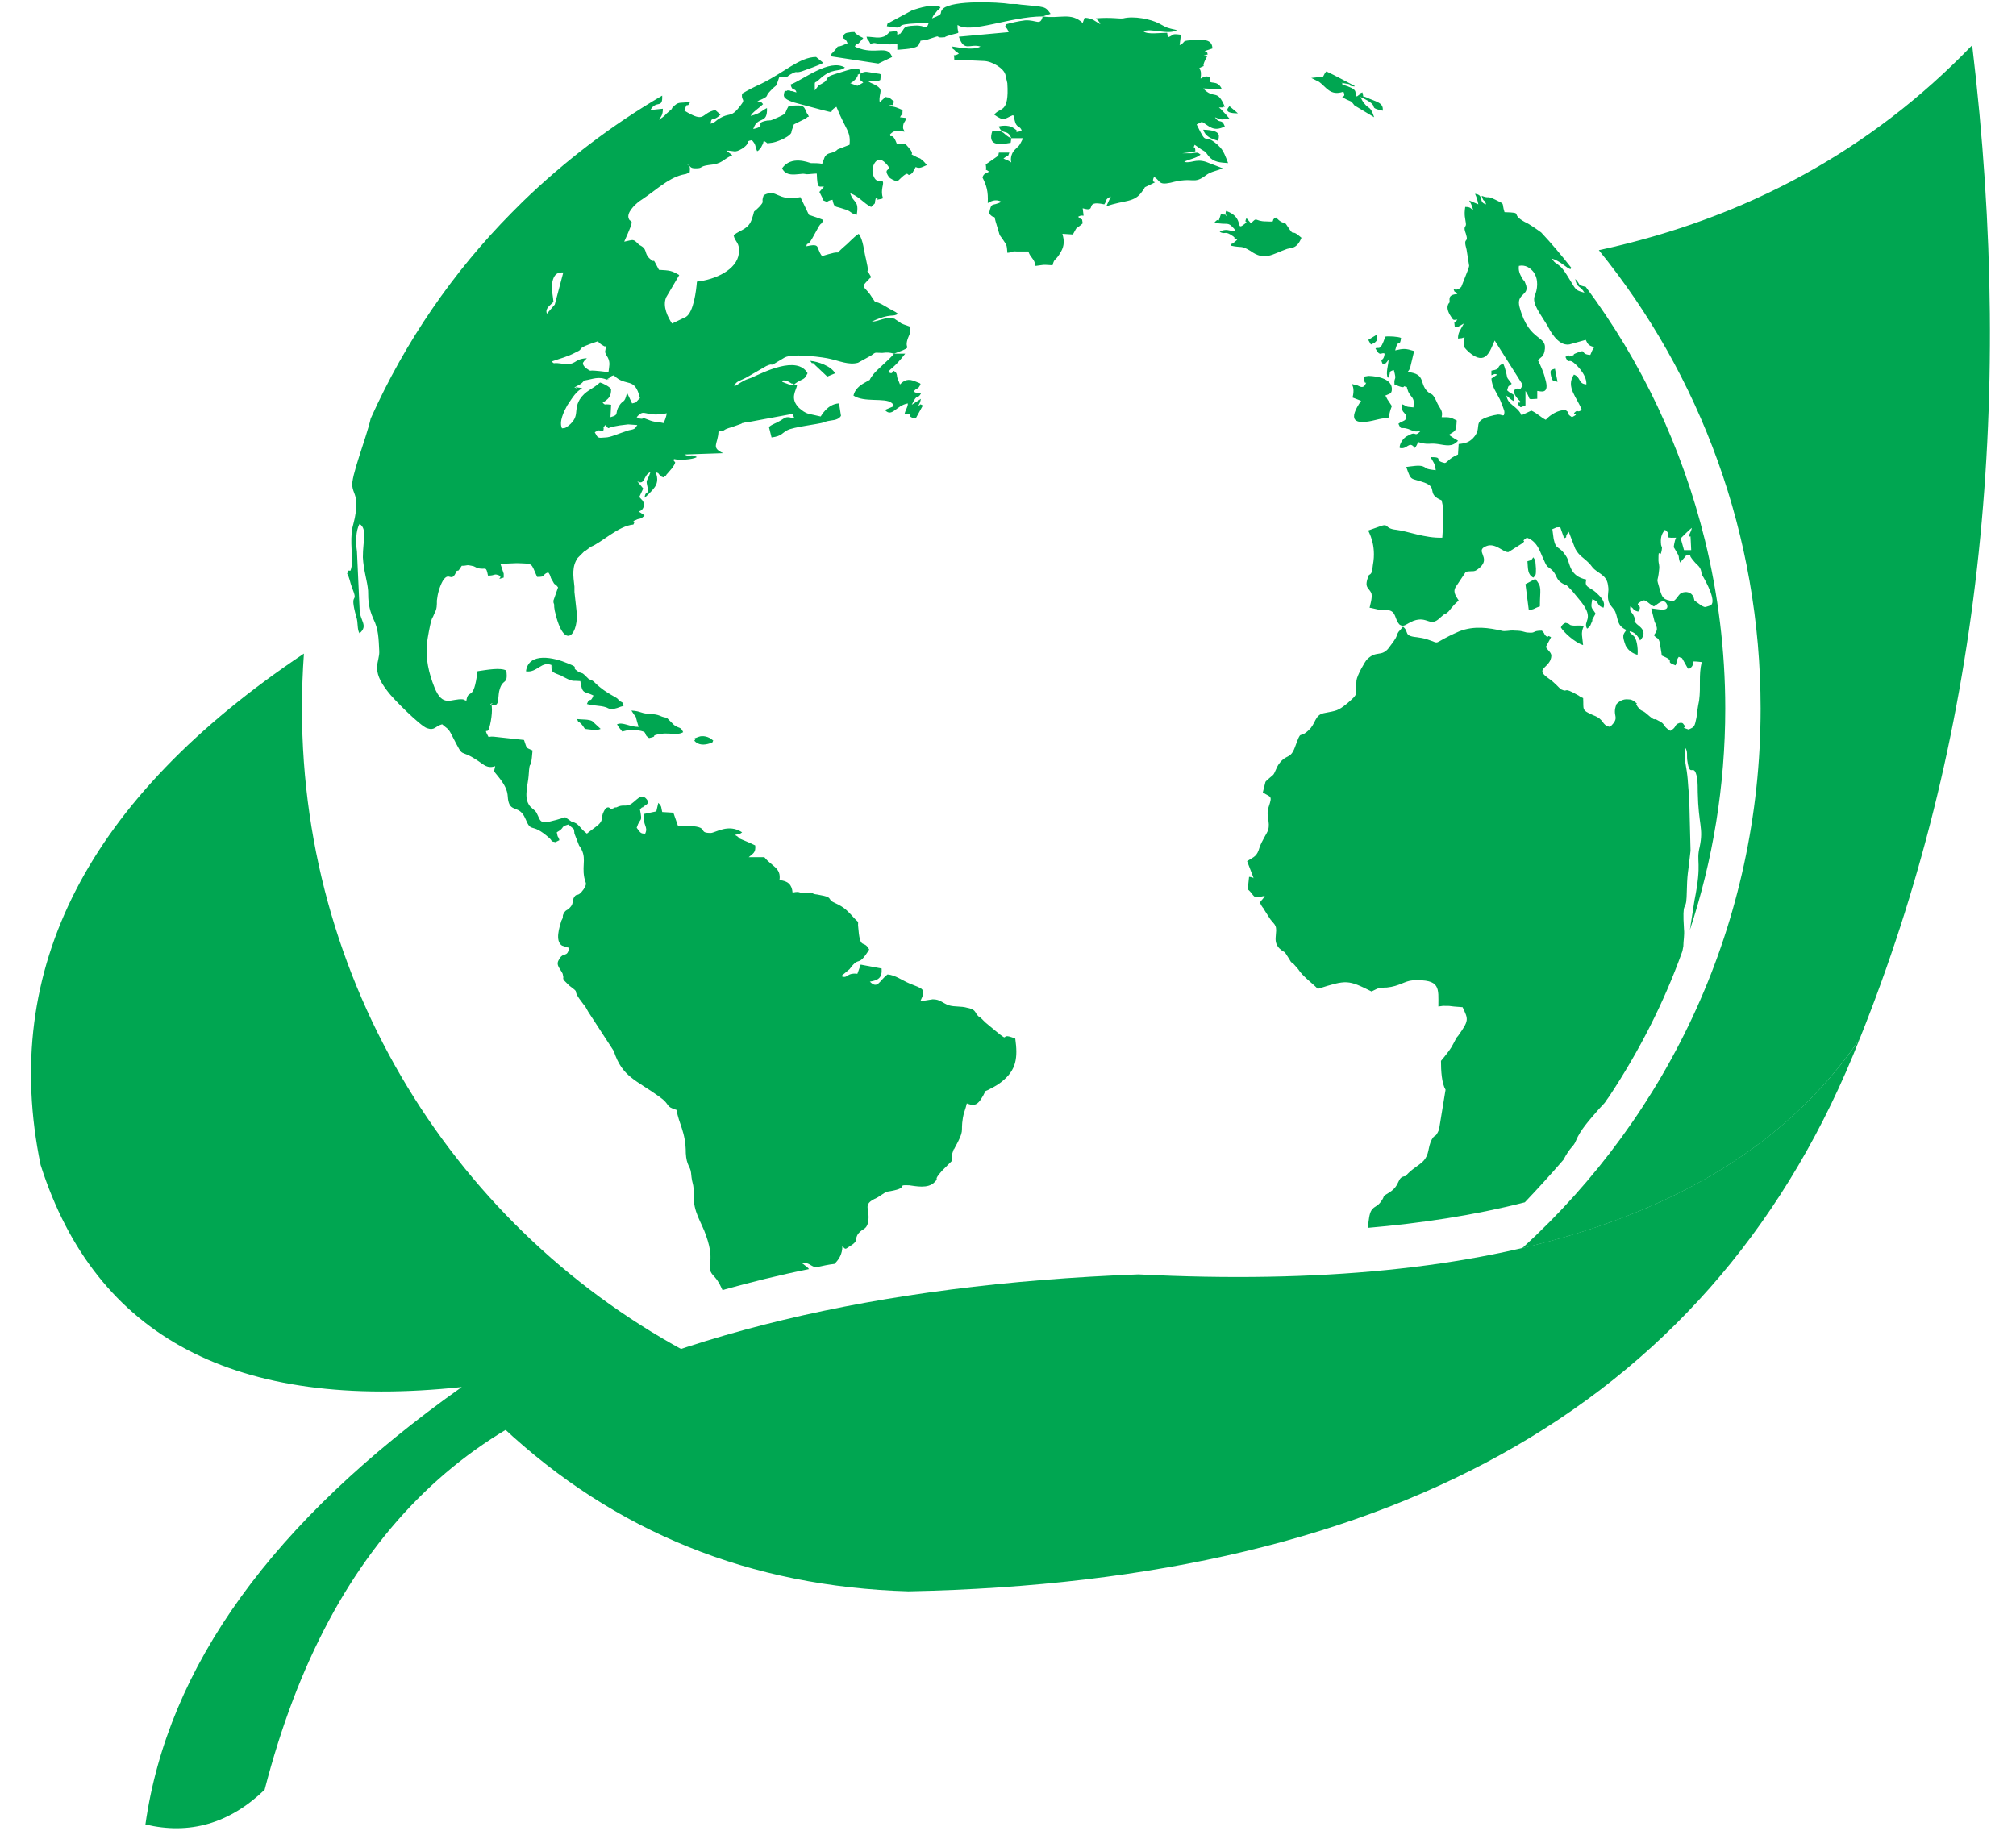
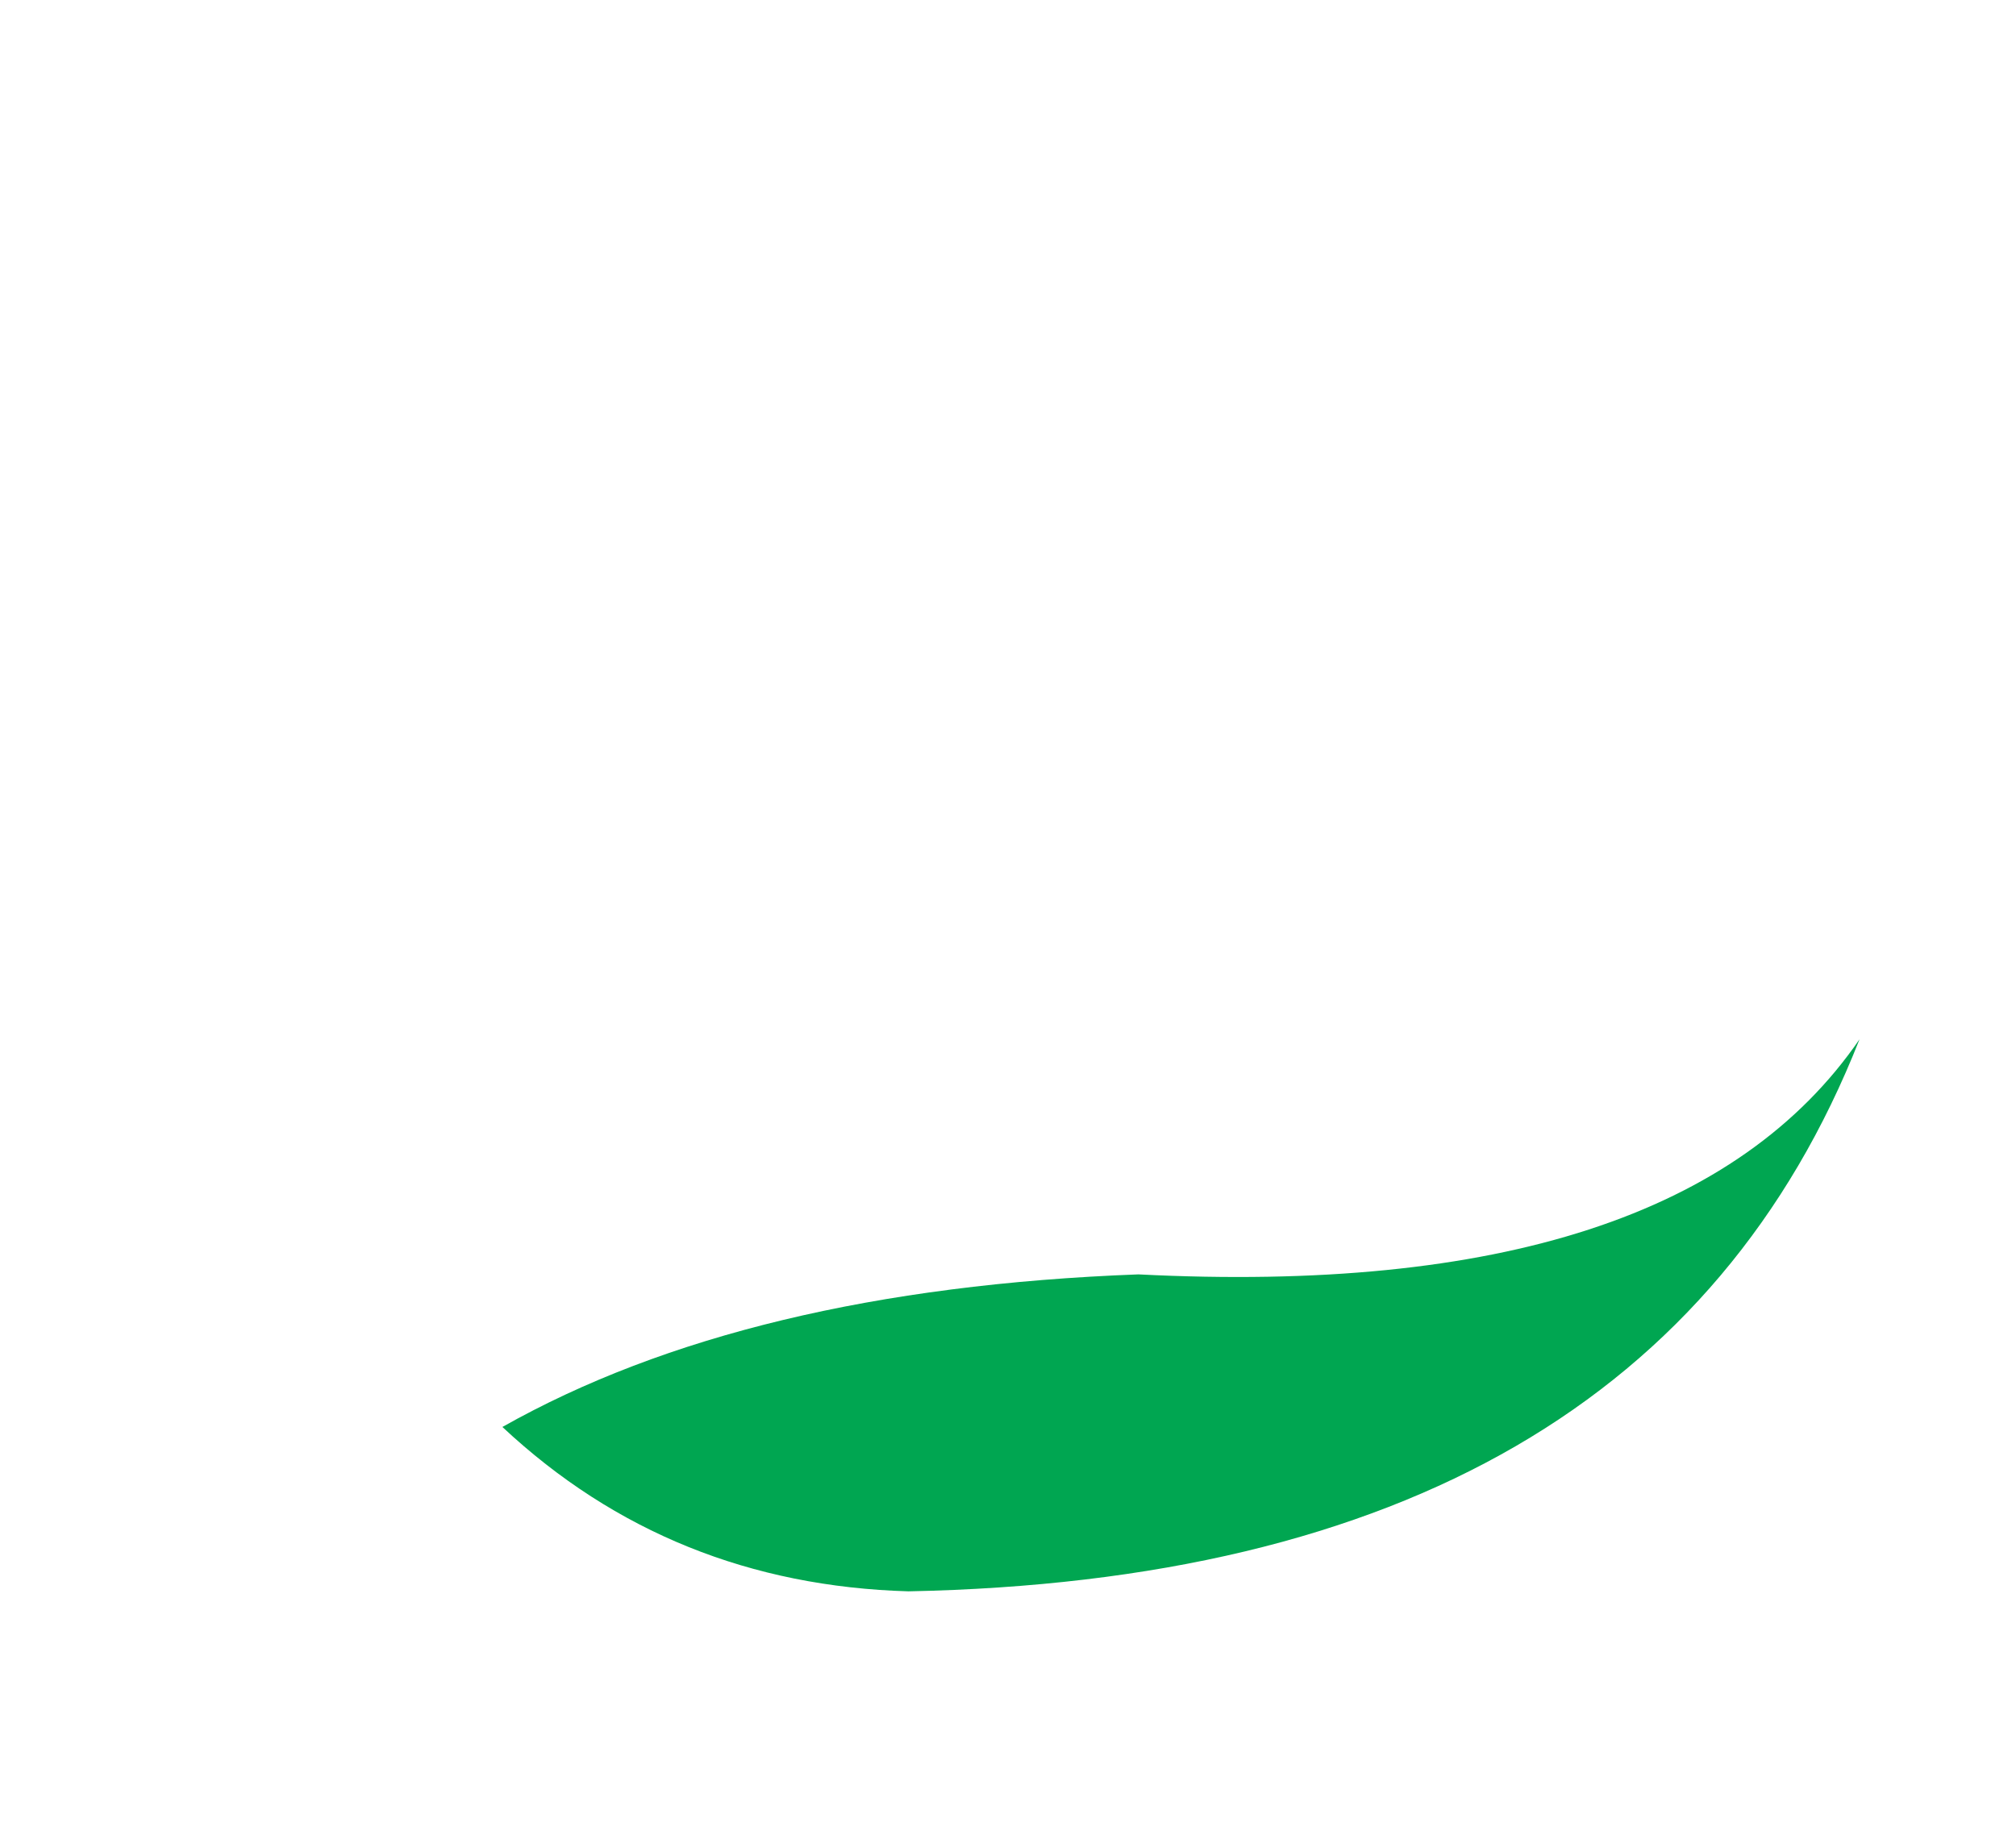
<svg xmlns="http://www.w3.org/2000/svg" preserveAspectRatio="xMidYMid meet" version="1.0" viewBox="799.6 1017.0 2207.9 2010.0" zoomAndPan="magnify" style="fill: rgb(0, 0, 0);" original_string_length="32759">
  <g id="__id472_sspd8z1sxi">
-     <path clip-rule="evenodd" d="M2550.62,1291.06c162.12-35.15,298.41-109.75,408.88-224.52 c48.06,400.99,7.17,763.96-123.38,1088.91c-77.47,113.34-200.85,189.38-369.42,228.83c160.68-146.34,261.11-356.51,261.11-591.08 C2727.8,1603.1,2661.81,1428.07,2550.62,1291.06L2550.62,1291.06z" fill-rule="evenodd" style="fill: rgb(0, 166, 81);" />
-   </g>
+     </g>
  <g id="__id473_sspd8z1sxi">
-     <path clip-rule="evenodd" d="M1089.42,2977.51c71.73-278.32,233.13-433.98,483.48-468.42 c-262.54-131.27-442.59-402.42-442.59-715.9c0-20.09,0.72-40.17,2.15-60.26c-236.72,158.53-332.84,345.04-288.37,560.24 c60.26,188.66,213.76,269.72,461.24,243.18c-207.31,147.05-322.08,306.3-346.47,479.18 C1006.93,3027,1050.69,3014.81,1089.42,2977.51L1089.42,2977.51z" fill-rule="evenodd" style="fill: rgb(0, 166, 81);" />
-   </g>
+     </g>
  <g id="__id474_sspd8z1sxi">
-     <path clip-rule="evenodd" d="M2319.64,1727.92c-7.89,8.61-12.91,1.43-22.95,11.48 c-2.15,2.15-10.76,17.22-11.48,22.95c-1.43,17.93,2.87,13.63-10.04,25.11c-10.76,8.61-11.48,7.89-25.82,10.76 c-10.04,2.15-8.61,11.48-16.5,18.65c-11.48,10.76-7.17-2.87-15.06,18.65c-5.02,13.63-9.33,7.17-17.22,17.93 c-2.87,3.59-4.3,9.33-6.46,12.19c-1.43,1.43-7.89,6.46-8.61,7.89l-2.87,11.48c8.61,5.74,10.76,2.87,6.46,15.78 c-3.59,10.76,2.15,15.78-0.72,25.82c-1.43,3.59-6.46,10.76-9.33,18.65c-2.87,10.04-5.74,10.04-13.63,15.06l7.17,18.65 c-2.15,0.72,2.15,0-1.43-0.72c-4.3-0.72,3.59,0-3.59-0.72l-1.43,13.63c8.61,7.17,3.59,10.76,18.65,7.17 c-3.59,7.17-7.89,5.02-2.15,12.91l0.72,0.72c0,0.72,0.72,0.72,0.72,1.43l5.02,7.89c5.02,8.61,9.33,7.17,7.89,18.65 c-0.72,7.17-0.72,10.76,3.59,15.78c7.89,7.17,3.59,0,10.76,11.48c3.59,5.74,0.72,2.15,5.02,5.74l5.02,5.74 c5.02,7.89,14.35,14.35,21.52,21.52c31.56-10.04,33-10.04,58.82,2.87c6.46-2.87,5.02-3.59,14.35-4.3c0.72,0,1.43,0,2.15,0 c14.35-1.43,19.37-7.17,28.69-7.89c30.85-1.43,27.98,8.61,27.98,28.69l5.02-0.72c7.89,0,6.46,0,12.19,0.72l9.33,0.72 c6.46,13.63,7.17,14.35-5.02,31.56c-0.72,0.72-1.43,1.43-2.15,2.87c-5.02,9.33-4.3,9.33-12.91,20.09l-3.59,4.3 c0,10.76,0.72,24.39,5.02,31.56l-7.17,43.76c-4.3,10.04-4.3,4.3-7.89,10.76c-5.02,10.04-2.15,15.78-9.33,23.67 c-5.74,5.74-12.91,8.61-19.37,16.5c-10.04,0.72-5.02,10.04-17.93,17.93c-9.33,5.74-3.59,2.15-8.61,9.33 c-4.3,6.46-7.17,5.02-10.76,10.04c-2.87,4.3-2.87,11.48-4.3,19.37c58.1-5.02,116.21-13.63,172.16-27.98 c14.35-15.06,28.69-30.84,42.32-46.63c7.89-15.06,10.76-13.63,13.63-20.8c5.02-12.19,15.06-22.95,23.67-33 c3.59-4.3,7.89-7.89,9.33-10.76l3.59-5.02c32.28-48.78,59.54-101.86,79.62-157.81c0.72-1.43,0.72-3.59,1.43-6.46 c0-5.74,1.43-12.19,0.72-18.65c-2.15-33.71,2.15-18.65,2.87-35.15c0.72-30.13,1.43-22.95,4.3-50.93l-1.43-57.39 c-2.15-22.24-0.72-19.37-5.02-43.76v-8.61c0-2.87,0.72-2.87,0.72-2.87c2.87,4.3,1.43,7.89,2.15,13.63 c2.87,21.52,7.17,0.72,10.76,19.37c0.72,5.02,0.72,11.48,0.72,15.78c0.72,35.87,6.46,38.74,2.15,59.54 c-4.3,17.22,2.87,15.78-5.74,58.82c-0.72,4.3-2.87,18.65-5.02,32.28c25.11-76.04,38.74-157.81,38.74-242.46 c0-63.84-7.89-125.53-22.24-184.35c-25.11-101.86-69.58-195.83-130.55-277.61c-10.04-2.15-5.02-2.15-11.48-8.61 c1.43,10.04,5.74,7.17,10.04,15.06c-7.17-2.15-8.61-2.15-12.19-7.89s-10.76-18.65-15.06-21.52c-5.74-5.02-3.59-1.43-8.61-7.89 c9.33,2.15,16.5,10.76,20.8,11.48c0-0.72,0-1.43,0.72-1.43c-10.76-13.63-21.52-26.54-33-38.74c-5.02-3.59-12.91-9.33-17.93-11.48 c-17.22-9.33,0-10.04-22.24-10.76c-3.59-11.48,1.43-7.89-10.04-13.63c-10.04-5.02-5.74-0.72-15.06-4.3 c2.87,8.61,2.15,2.15,5.02,9.33c-9.33-2.15-1.43-10.04-12.19-11.48c2.15,5.02,2.15,5.02,3.59,11.48c-16.5-6.46-7.89-5.74-5.74,6.46 c-2.87-2.15-2.87-3.59-8.61-3.59c-1.43,9.33,0,12.19,0.72,17.93c0.72,5.02-3.59,2.15,0,11.48c3.59,11.48-3.59,2.15,0.72,17.22 l2.87,17.93c0,0.72-0.72,2.15-0.72,2.87l-7.89,20.09c0,0-2.15,2.15-2.87,2.15c-3.59,2.15-5.02,0-5.74,0c2.15,5.74,0,0.72,4.3,5.74 c-11.48,0.72-7.89,6.46-8.61,9.33c0,0-5.74,4.3,1.43,15.06c2.87,4.3,2.15,4.3,7.17,3.59c-4.3,6.46-3.59-2.87-2.87,7.89 c3.59,0,2.15,0.72,5.02-0.72l5.02-2.87c-4.3,7.89-6.46,10.04-6.46,16.5c7.17-0.72,2.15,0,7.17-1.43c-0.72,9.33-3.59,8.61,5.02,16.5 c18.65,15.78,22.95-2.15,27.98-12.91l30.85,48.78c-5.02,7.89-1.43,3.59-5.02,4.3c-2.15,0,2.15-2.15-5.02,1.43 c0.72,5.74,3.59,8.61,7.89,12.91c-3.59,2.15-2.15-2.15-3.59,2.15c4.3,4.3,1.43,4.3,8.61,1.43v-15.78c7.17,10.04,0,9.33,12.91,8.61 v-8.61c2.87,0,14.35,5.02,8.61-13.63c-1.43-6.46-5.02-14.35-7.89-20.09c3.59-3.59,5.74-3.59,7.17-9.33 c4.3-19.37-16.5-8.61-27.26-48.78c-4.3-15.78,12.19-12.19,6.46-25.82c-2.87-7.17,0,0-3.59-5.74c-2.87-5.02-4.3-8.61-3.59-13.63 c7.17-1.43,12.19,2.15,15.78,6.46c6.46,8.61,4.3,20.09,1.43,26.54c-2.87,8.61,5.74,18.65,14.35,33 c1.43,2.87,10.76,22.24,23.67,20.09l17.93-5.02c2.15,4.3,2.87,6.46,9.33,7.89l-2.15,3.59l-2.15,5.02 c-12.19-0.72-2.87-7.17-15.06-2.15c-7.17,2.87,1.43,0.72-6.46,3.59c-5.02,1.43,1.43-3.59-5.74,0.72c3.59,7.89,2.87,2.87,7.17,5.02 c2.87,1.43,16.5,13.63,15.78,25.11c-9.33-0.72-5.74-7.89-13.63-10.76c-9.33,13.63,3.59,25.11,8.61,38.74 c-5.74,3.59-3.59-0.72-7.17,2.15c-5.02,4.3,6.46,0.72-3.59,5.74c-7.89-5.02,0-2.87-7.17-7.89c-7.89,0-16.5,5.02-21.52,10.76 c-5.74-2.87-9.33-7.17-15.78-10.04l-10.76,5.02c-5.02-10.76-15.06-10.76-16.5-21.52c3.59,2.87,4.3,4.3,8.61,6.46 c0.72-10.76-1.43-5.74-7.89-12.19c2.15-6.46,0-2.87,5.02-7.17l-4.3-5.74c-2.15-4.3,0,0.72-1.43-5.02 c-1.43-5.02-1.43-6.46-3.59-11.48c-9.33,4.3-0.72,5.74-12.91,7.89v5.02c2.87-0.72,2.87-2.15,6.46-0.72l-6.46,4.3 c0.72,9.33,5.02,14.35,9.33,22.95l2.87,7.17c1.43,4.3,2.87,5.74,1.43,10.04c-2.15,0.72-2.15-0.72-6.46-0.72l-4.3,0.72 c-27.26,6.46-10.76,12.19-22.95,25.11c-4.3,4.3-7.89,5.74-15.78,6.46l-0.72,11.48c-10.04,4.3-11.48,8.61-14.35,9.33 c-13.63-2.87,0-6.46-15.78-6.46c2.87,5.02,5.02,7.17,5.74,14.35c-12.91-1.43-8.61-2.15-14.35-4.3c-4.3-1.43-11.48,0-17.93,0.72 c5.74,16.5,4.3,11.48,20.09,17.22c15.06,5.74,1.43,12.19,18.65,19.37c3.59,14.35,1.43,25.11,0.72,40.89 c-18.65,0.72-38.02-7.17-50.21-8.61c-14.35-1.43-7.17-7.89-18.65-3.59l-12.19,4.3c0,1.43,9.33,15.06,5.02,38.02 c-0.72,5.74-0.72,9.33-4.3,10.76c-6.46,15.06,0.72,13.63,2.87,20.8c0.72,5.02-1.43,11.48-2.15,15.06c1.43,0,9.33,2.15,10.04,2.15 c7.89,1.43,7.17-0.72,11.48,0.72c7.89,2.15,5.74,10.04,11.48,15.78c5.02,2.87,6.46-0.72,15.06-4.3c15.78-5.74,17.93,7.89,29.41-3.59 c6.46-5.74,2.87-2.15,7.17-5.02c2.87-2.15,3.59-4.3,6.46-7.17c2.15-2.87,3.59-3.59,6.46-6.46c-3.59-5.74-7.17-10.04-2.15-16.5 l10.04-15.06c9.33-1.43,8.61,1.43,15.78-5.02c11.48-10.76-6.46-17.93,6.46-22.95c10.04-4.3,18.65,7.17,24.39,6.46l15.78-10.04 c4.3-4.3-3.59,0,4.3-5.74c12.19,4.3,14.35,15.78,18.65,24.39c4.3,10.04,3.59,5.74,10.04,12.19c4.3,5.02,3.59,9.33,9.33,12.91 c6.46,4.3,2.15-1.43,11.48,8.61l10.04,12.19c15.06,19.37,1.43,20.8,6.46,29.41c4.3-2.87,3.59-4.3,5.74-8.61c0,0,0-0.72,0-1.43 l3.59-6.46c-4.3-7.17-5.74-5.02-3.59-15.78c8.61,2.87,3.59,6.46,12.19,9.33c2.87-7.17-4.3-12.91-7.89-16.5 c-7.17-6.46-13.63-5.74-10.76-14.35c-18.65-3.59-17.93-17.93-21.52-24.39c-8.61-14.35-11.48-6.46-14.35-20.09l-1.43-10.76 c7.89-2.87,0-1.43,8.61-2.15l4.3,12.19c5.02-2.15-0.72,0,5.02-7.17l7.17,18.65c4.3,7.89,8.61,9.33,14.35,15.06 c2.87,2.87,1.43,1.43,4.3,5.02c5.74,7.17,15.78,7.89,17.22,20.09c1.43,7.89-1.43,10.04,0.72,17.93c1.43,4.3,5.02,6.46,7.17,10.76 c3.59,8.61,1.43,15.06,12.19,20.09c-3.59,5.02-5.02,5.74-0.72,17.22c3.59,6.46,8.61,8.61,12.91,10.04c0.72-3.59,0-15.78-3.59-20.09 l-0.72-0.72c-0.72-0.72-0.72-0.72-1.43-0.72c0-0.72-0.72-0.72-0.72-1.43c-2.15-2.15-1.43,0-2.15-2.87 c5.02,0.72,8.61,4.3,11.48,10.04c9.33-10.04-1.43-15.78-3.59-17.93c-7.17-7.89,1.43,2.15-2.87-7.89c-2.87-7.17-5.02-3.59-4.3-11.48 c5.74,3.59,1.43,3.59,8.61,5.74c6.46-8.61-6.46-5.74,3.59-11.48c5.02-2.87,6.46,2.15,13.63,5.74c4.3-2.15,10.76-10.04,14.35-2.15 c2.87,8.61-9.33,5.02-17.22,4.3l3.59,14.35c3.59,7.89,3.59,9.33-0.72,15.06c4.3,5.02,4.3,1.43,6.46,7.89 c0,1.43,2.15,12.19,2.15,14.35c17.22,7.17,1.43,5.74,15.06,10.76c2.15-3.59,0-4.3,3.59-9.33c2.87,1.43,2.15,0.72,3.59,1.43 l6.46,11.48c0-0.72,0.72,0,0.72,0.72c11.48-7.17-4.3-10.04,14.35-7.89c-3.59,15.06-0.72,25.82-2.87,42.32 c-1.43,6.46-2.15,12.91-2.87,18.65c-2.15,10.04-2.15,10.04-8.61,12.91c-11.48-3.59,0-0.72-5.02-5.02c-0.72-0.72-0.72-2.87-5.02-2.15 c-6.46,2.15-2.15,4.3-10.04,8.61c-9.33-5.74-4.3-7.17-13.63-11.48c-5.74-3.59-0.72,2.87-12.19-7.17c-5.74-5.02-5.02-1.43-10.04-7.89 c-4.3-6.46,3.59,0-3.59-5.74c-2.15-1.43-3.59-2.15-6.46-2.15c-5.74-0.72-10.04,2.15-12.91,5.02c-5.74,14.35,5.02,13.63-7.17,25.11 c-10.04-2.15-5.02-7.89-18.65-12.91c-12.91-5.74-10.04-5.74-10.76-18.65c-6.46-2.87-2.15-1.43-6.46-3.59 c-16.5-9.33-9.33-2.15-17.22-5.74c-3.59-2.15-5.74-6.46-15.06-12.91c-12.91-9.33-1.43-10.04,2.87-19.37 c2.87-7.89-0.72-7.89-5.02-14.35l5.74-10.76c-6.46-3.59-0.72,2.15-5.74-1.43c-2.87-2.87,0-1.43-4.3-5.74 c-10.76,0-6.46,2.87-14.35,2.15c-5.02,0-5.74-2.15-15.06-2.15c-6.46-0.72-10.76,1.43-15.06,0c-12.91-2.87-29.41-5.74-45.91,0.72 c-33,14.35-17.93,14.35-35.87,8.61c-5.02-1.43-6.46-1.43-10.76-2.15c-15.06-1.43-7.89-5.74-15.06-11.48l-5.02,5.74 c-1.43,2.15-1.43,3.59-2.87,6.46C2325.38,1720.75,2323.23,1722.9,2319.64,1727.92L2319.64,1727.92z M2155.37,1141.14l-9.33-7.89 C2146.05,1133.97,2136.72,1141.14,2155.37,1141.14L2155.37,1141.14z M2298.12,1389.34l2.87,5.02c5.74-2.87,2.15,0,6.46-4.3v-6.46 L2298.12,1389.34z M2498.26,1428.79c2.15,7.17,2.15,5.02,7.17,6.46l-2.87-14.35C2498.26,1422.34,2496.82,1421.62,2498.26,1428.79 L2498.26,1428.79z M2133.85,1171.27c0-4.3,5.74-11.48-16.5-12.19C2119.51,1166.25,2125.96,1169.12,2133.85,1171.27L2133.85,1171.27z M1559.99,1828.35c4.3,5.02,10.76,5.02,17.22,2.87c4.3-1.43,2.15-1.43,3.59-2.87c-5.02-5.02-12.19-5.74-15.78-4.3 C1554.97,1827.63,1563.58,1824.76,1559.99,1828.35L1559.99,1828.35z M2472.43,1631.8c0.72,8.61,0,14.35,6.46,17.93 c2.87-2.87,2.87-2.87,2.87-10.04l-0.72-8.61c-1.43-2.87-1.43-2.15-2.15-3.59C2475.3,1631.8,2478.89,1629.64,2472.43,1631.8 L2472.43,1631.8z M1440.2,1815.43c6.46,0.72,12.91,2.15,17.22,0l-9.33-8.61c-4.3-2.15-10.76-1.43-16.5-2.15 c3.59,7.89-0.72,0,4.3,5.02C1437.33,1811.13,1438.76,1813.28,1440.2,1815.43L1440.2,1815.43z M1705.61,1429.51l8.61-3.59 c-4.3-7.89-18.65-12.91-27.26-13.63c4.3,6.46,0-1.43,5.74,5.02L1705.61,1429.51z M1907.18,1168.4c-9.33-3.59-6.46-9.33-20.8-7.89 c-5.02,15.06,5.02,15.78,20.09,12.91L1907.18,1168.4h12.91c-0.72,1.43-3.59,7.17-4.3,7.89l-4.3,4.3l-0.72,0.72 c-2.87,2.87-5.02,8.61-3.59,13.63c-4.3-2.87-4.3-2.15-8.61-4.3c7.17-5.74,3.59,0.72,6.46-6.46h-11.48 c-1.43,5.02,2.87,0.72-14.35,12.91c1.43,9.33-2.15,3.59,3.59,7.89c-2.87,2.15-5.74,1.43-7.17,6.46c4.3,8.61,6.46,15.06,5.74,27.98 c2.87-1.43,7.89-5.02,15.06-1.43c-10.76,5.74-10.76-0.72-13.63,12.91c7.17,7.89,5.02-0.72,7.17,8.61l4.3,14.35 c0,0.72,0.72,0.72,0.72,1.43l2.15,2.87c5.02,7.89,5.02,5.74,5.74,15.78c7.89-0.72,4.3-2.15,10.76-1.43c5.74,0,3.59,0,12.19,0 c2.87,7.89,6.46,7.17,7.89,15.78c12.19-1.43,5.02-1.43,18.65-0.72c2.15-8.61,2.87-3.59,9.33-15.06c3.59-6.46,3.59-12.19,1.43-19.37 l11.48,0.72l3.59-6.46c1.43-1.43,4.3-2.87,7.17-5.74c-1.43-7.89,0.72-1.43-5.02-7.17c7.17-4.3,6.46,4.3,5.02-9.33 c17.22,5.02,0-9.33,23.67-4.3c3.59-5.02,0-5.02,7.17-8.61l-5.02,10.76c20.09-7.17,30.85-3.59,39.45-16.5c5.02-6.46,0-2.87,7.17-6.46 c14.35-7.17,0.72,0.72,5.74-9.33c7.17,4.3,4.3,9.33,17.93,6.46c26.54-7.17,24.39,2.87,39.45-8.61c5.02-3.59,10.76-4.3,17.93-7.17 l-18.65-7.17c-11.48-3.59-16.5,2.15-23.67,0c5.02-2.87,12.91-3.59,17.93-7.89c-3.59-2.87-3.59-2.15-10.04-1.43h-8.61 c-0.72,0-1.43,0-1.43,0l5.74-0.72c3.59-0.72,5.74-0.72,8.61-1.43c0-8.61-3.59-0.72-0.72-7.17l7.17,5.02 c5.74,3.59,3.59,1.43,7.89,7.17c5.74,7.17,12.91,7.17,21.52,7.89c-2.15-5.74-5.02-14.35-10.04-18.65c-0.72-0.72-0.72-0.72-1.43-1.43 c-17.22-15.06-10.04,4.3-22.95-22.24l5.74-2.87c7.89,4.3,12.19,11.48,25.11,5.02c-3.59-9.33-5.74-2.15-10.76-10.04 c7.17,2.87,5.74,2.87,15.78,1.43l-4.3-5.02l-0.72-0.72c-3.59-3.59-2.87-3.59-6.46-6.46h4.3c0-0.72,0.72-0.72,1.43-0.72h0.72 c-8.61-20.8-11.48-7.17-23.67-20.09l16.5,0.72c4.3-0.72,1.43,0.72,3.59-0.72c-5.02-10.04-13.63-3.59-12.91-9.33 c0-0.72,0.72-2.15,0.72-2.87c-4.3-1.43-5.74-1.43-10.76,1.43c0.72-5.74,0.72-7.89-1.43-11.48c10.76-5.74-0.72,3.59,8.61-12.91 c-0.72,0-6.46,0-6.46,0l7.17-2.15c-2.15-4.3,2.15,0-2.15-2.87c0,0-0.72-0.72-1.43-0.72l8.61-2.87c0-9.33-8.61-10.04-17.22-9.33 c-19.37,0.72-10.04,1.43-18.65,5.74l1.43-11.48c-11.48-1.43-6.46,0-14.35,2.87l-0.72-5.02c-7.17,0-21.52,2.15-25.82-1.43 c7.17-4.3,26.54,4.3,36.58-1.43c-12.19-2.87-10.04-2.15-19.37-7.17s-27.98-8.61-39.45-5.74c-4.3,0.72-12.91-1.43-30.13,0 c2.15,2.15,3.59,2.87,5.02,6.46c-6.46-3.59-7.89-6.46-17.22-7.17l-2.15,5.74c-12.91-12.19-25.11-4.3-43.76-7.17l8.61-2.87 c-6.46-8.61-5.02-7.17-32.28-10.04c-5.02-0.72-4.3-0.72-8.61-0.72c-3.59,0-0.72,0-3.59,0c-12.91-2.15-62.41-4.3-73.17,5.02 c-5.74,5.74,2.87,5.02-12.19,10.76c2.15-5.02,2.87-4.3,6.46-9.33c0.72,0,2.15-1.43,2.87-2.87c-7.17-4.3-23.67,0.72-31.56,3.59 l-26.54,14.35l-0.72,2.87c4.3,0.72,9.33,1.43,11.48,1.43c7.89-1.43-4.3-4.3,34.43-5.02c-3.59,9.33-2.15,2.15-15.06,2.87 c-14.35,0.72-10.04,2.15-16.5,9.33c-0.72,0-0.72-0.72-0.72-0.72c-2.87,5.74-2.15-0.72-2.15-1.43c-2.87-0.72,4.3-2.15-5.02-0.72 c-6.46,0.72-2.87,0.72-4.3,1.43l-2.87,2.87c-7.17,4.3-13.63,1.43-21.52,1.43c1.43,5.02,0.72,0.72,4.3,7.89c6.46-2.15,3.59,0,13.63,0 c5.02,0.72,9.33,0.72,15.78,0v6.46c5.74-0.72,21.52-0.72,23.67-5.74l0.72-2.15c0.72,0,0.72-0.72,0.72-0.72c0-0.72,0-1.43,0.72-1.43 c2.87-0.72,4.3,0,5.74-0.72l4.3-1.43c14.35-5.02,4.3-0.72,13.63-1.43c7.17-0.72-0.72,0.72,5.02-1.43c17.93-5.74,10.76,0,11.48-12.19 c14.35,10.04,57.39-9.33,93.25-9.33c-2.87,10.76-6.46,3.59-19.37,4.3c-6.46,0.72-15.78,2.87-20.8,4.3c-2.15,5.02,0,0.72,2.87,8.61 l-54.52,5.02c5.74,17.22,12.19,7.17,23.67,10.76c-7.89,5.02-28.69,0-30.85,0c1.43,5.74-0.72,0.72,2.87,4.3 c0,0.72,2.15,1.43,4.3,3.59c-7.89,4.3-5.02-2.15-5.02,6.46l31.56,1.43c10.76,0,22.95,9.33,23.67,13.63 c0.72,0.72,0.72,0.72,0.72,1.43l2.15,9.33c2.15,33.71-7.89,25.82-14.35,34.43c10.76,7.89,11.48,4.3,20.09,0.72 c2.15,1.43,1.43-3.59,2.15,5.02c2.15,10.04,6.46,5.74,7.89,12.19c-10.76,2.15-2.87,0.72-6.46-1.43c-1.43-0.72-5.74-6.46-18.65-3.59 C1897.14,1165.53,1902.87,1157.64,1907.18,1168.4L1907.18,1168.4z M2533.41,1723.62c-0.72-9.33-2.87-12.91,0.72-20.8 c-6.46-1.43-7.89,0-12.91-0.72c-4.3-0.72-0.72-1.43-7.17-2.87c-2.87,1.43-3.59,2.15-5.02,5.02 C2511.89,1709.27,2524.08,1720.75,2533.41,1723.62L2533.41,1723.62z M2470.28,1656.9l3.59,27.98c6.46,0,5.02-1.43,12.19-3.59 c0-19.37,2.87-20.8-5.02-30.13L2470.28,1656.9z M1529.86,1803.24c-9.33-1.43-5.74-3.59-20.09-4.3c-9.33-0.72-7.89-2.87-18.65-3.59 c7.89,12.91,2.15-0.72,7.89,17.93c-10.04,0-17.22-5.74-23.67-2.87c1.43,2.87,3.59,5.02,5.74,7.89c7.17-1.43,7.17-2.87,16.5-1.43 c13.63,2.15,5.02,3.59,12.91,8.61c10.04-2.15,2.15-2.15,7.89-3.59c11.48-3.59,22.95,1.43,29.41-2.87c-2.87-6.46-4.3-3.59-10.04-7.89 L1529.86,1803.24z M1717.09,1067.98l-2.15,2.87c-5.74,7.17-4.3,2.87-5.02,7.89l51.65,7.89l15.06-7.17 c-5.02-14.35-17.93-1.43-39.45-10.76c0,0-0.72-0.72-1.43-0.72c2.87-5.02,0-0.72,4.3-3.59l5.02-5.74l-4.3-2.15 c-9.33-5.74-1.43-4.3-9.33-4.3c-2.15,0.72-6.46,0-7.89,3.59c-2.15,5.74,1.43,0.72,4.3,8.61 C1722.82,1066.54,1719.95,1067.98,1717.09,1067.98L1717.09,1067.98z M2235.72,1102.41l8.61,4.3c7.89,5.74,12.19,15.78,26.54,10.76 c4.3,8.61-7.17,2.87,3.59,8.61c7.89,3.59,3.59,0.72,8.61,6.46l21.52,12.91c-4.3-12.91-5.74-8.61-10.76-15.06 c-1.43-1.43-2.87-4.3-4.3-7.17c25.11,11.48,5.02,10.76,24.39,15.06c1.43-9.33-8.61-10.04-17.22-14.35 c-6.46-2.87-2.87,1.43-5.02-5.74c-5.74,2.15-1.43,1.43-2.87,2.15l-2.87,2.15h-0.72c-2.87-5.02,3.59-7.17-15.78-12.91 c2.87-2.15-7.89-2.87,5.74-0.72c6.46,0.72-1.43,2.15,7.89,2.87v-0.72c-10.04-5.02-20.09-10.76-30.85-15.78 c-1.43,1.43-2.15,2.87-3.59,5.74L2235.72,1102.41z M1477.5,1784.59c-1.43-3.59-5.02-3.59-16.5-11.48 c-13.63-10.04-8.61-9.33-16.5-12.19c-10.04-10.04-5.02-4.3-12.19-8.61c-8.61-5.74,3.59-2.87-10.76-8.61 c-15.06-6.46-43.04-12.91-45.91,8.61c12.19,2.15,17.22-12.19,28.69-6.46c2.15,8.61-1.43-8.61-0.72,3.59c0,4.3,4.3,5.02,9.33,7.17 c0.72,0,1.43,0.72,1.43,0.72l7.17,3.59c6.46,2.87,6.46,1.43,13.63,2.15c2.15,15.06,4.3,10.76,14.35,15.78 c-3.59,9.33-3.59,0.72-7.17,9.33c7.17,2.15,14.35,1.43,20.8,3.59c2.87,0.72,4.3,4.3,16.5-0.72l2.87-0.72 C1480.37,1784.59,1482.52,1787.46,1477.5,1784.59L1477.5,1784.59z M2323.95,1461.79l-4.3-6.46c-0.72-0.72-2.15-4.3-2.87-5.02 c4.3-2.15,7.17-1.43,7.17-7.17c0-14.35-25.11-14.35-25.82-14.35l-4.3,0.72c-0.72,12.91,4.3,2.15,0.72,9.33 c-2.87,4.3-6.46,0.72-9.33,0c-11.48-2.15,0-3.59-4.3,13.63l9.33,3.59c-14.35,20.8-8.61,27.26,16.5,20.8 C2326.82,1471.83,2316.77,1480.44,2323.95,1461.79L2323.95,1461.79z M1778.78,1404.4c-5.74,7.17-18.65,17.22-22.95,22.95 c-7.17,9.33,0.72,2.87-10.04,9.33c-5.02,2.87-10.04,7.17-11.48,13.63c11.48,7.89,34.43,2.15,41.61,7.89 c2.87,2.15,0.72,1.43,2.87,3.59l-10.04,4.3c7.89,8.61,12.19-5.02,25.11-7.17c0,4.3-2.15,5.74-3.59,11.48c2.87,1.43-1.43,0,2.87,0 c7.89,0.72-2.15,2.87,9.33,5.02l7.89-14.35c-4.3-1.43-0.72-2.15-5.02,0.72c1.43-4.3,1.43-1.43,2.87-7.89l-10.04,6.46 c6.46-13.63,5.74-5.02,10.04-12.19c-5.02-2.15-0.72,1.43-7.89-2.15c2.15-3.59,4.3-2.87,5.74-5.02c2.87-4.3,2.15-3.59-2.87-5.74 c-9.33-4.3-13.63-1.43-17.93,2.87c-0.72-1.43-1.43-4.3-2.15-5.02l-0.72-2.15c-0.72-2.15,0-4.3-2.15-6.46c-5.02-4.3-0.72,4.3-7.89,0 c3.59-5.02,6.46-4.3,18.65-20.09H1778.78l9.33-3.59c10.76-5.02,0-0.72,7.17-16.5c2.15-5.02,0.72-3.59,1.43-9.33 c-14.35-5.02-7.89-2.87-15.06-7.17c-3.59-2.15-0.72-1.43-5.02-2.15c-8.61-1.43-14.35,3.59-22.24,3.59 c21.52-10.04,22.95-4.3,28.69-8.61c-3.59-2.87-7.89-4.3-12.19-7.17c-18.65-11.48-7.89,1.43-18.65-14.35 c-7.17-9.33-10.04-7.17-1.43-15.78c3.59-4.3,0,0.72,2.87-2.87c-10.04-17.93,0.72,7.89-5.74-20.09c-2.15-7.89-2.87-20.8-7.89-27.26 c-6.46,4.3-10.04,9.33-17.93,15.78c-7.89,7.17-1.43,3.59-9.33,5.02c-2.87,0.72-8.61,2.15-12.91,3.59 c-7.17-9.33-0.72-14.35-17.22-10.76c1.43-5.74,0.72,1.43,6.46-8.61l7.17-12.91c3.59-5.74,2.15-0.72,5.02-7.17 c-0.72-0.72-11.48-4.3-15.78-5.74l-9.33-19.37c-26.54,5.02-25.11-10.04-40.17-2.15c-3.59,9.33,2.15,5.02-5.02,12.91 c-8.61,8.61-3.59,0.72-7.89,12.91c-3.59,11.48-11.48,11.48-20.09,17.93c1.43,7.89,7.17,7.89,5.74,20.08 c-2.15,17.93-25.82,28.69-45.91,30.85c-0.72,9.33-3.59,33.71-12.19,38.74l-15.06,7.17c-4.3-6.46-10.76-18.65-6.46-28.69l14.35-24.39 c-8.61-5.02-10.04-5.02-22.24-5.74c-9.33-17.93-2.15-4.3-10.76-12.91c-5.74-5.74-1.43-10.04-10.76-14.35 c-7.17-7.17-5.74-5.74-16.5-3.59c12.91-28.69,7.17-19.37,5.02-25.11c-2.87-6.46,6.46-15.06,10.76-18.65l4.3-2.87 c15.06-10.04,27.26-22.24,43.04-26.54c5.74-1.43,2.87,0,8.61-2.87c0.72-6.46,0-6.46-3.59-9.33c5.02,2.87,3.59,5.02,10.04,5.02 c8.61,0,3.59-2.15,14.35-3.59c15.78-1.43,14.35-5.74,25.82-10.76l-6.46-5.02c9.33,0,8.61,2.87,17.22-2.15 c10.76-7.17,2.15-7.89,10.76-9.33c5.02,5.74,2.87,5.74,5.74,12.19l2.15-1.43c0-0.72,0,0,2.15-2.87l1.43-2.87 c0.72-1.43,0,2.15,1.43-4.3c6.46,3.59,1.43,2.87,8.61,2.15c2.87,0,17.93-5.02,21.52-10.76c0.72-4.3,1.43-4.3,2.87-9.33l12.91-6.46 c3.59-2.15-0.72-0.72,3.59-2.15c-0.72-1.43-1.43-2.87-2.15-3.59c-3.59-7.17-1.43-10.04-20.09-7.89c-5.74,9.33,0.72,7.17-17.93,15.06 c-4.3,1.43,0,0-3.59,0.72c-0.72,0-0.72,0-1.43,0c-16.5,2.87,0.72,5.74-15.78,9.33c5.02-15.06,15.78-4.3,15.06-22.95 c-5.02,2.15-6.46,5.74-17.93,8.61c2.15-4.3,9.33-8.61,13.63-12.91c-4.3-5.02-0.72-0.72-6.46-2.87c0.72,0,1.43-0.72,1.43-0.72 s0.72-0.72,1.43-0.72c11.48-5.02,5.02-3.59,11.48-10.04c8.61-9.33,5.02-1.43,10.04-15.78c11.48,1.43,6.46,0,14.35-3.59 c5.74-2.87,2.87,0,10.04-2.15c4.3-1.43,20.09-7.17,23.67-9.33l-7.89-6.46c-17.93,0-35.15,17.22-60.26,29.41 c-7.89,3.59-13.63,6.46-20.8,10.76c-1.43,10.04,6.46,3.59-5.74,17.93c-6.46,7.17-9.33,3.59-17.93,8.61 c-6.46,3.59-4.3,4.3-10.76,6.46c0.72-8.61,2.15-1.43,10.76-10.04l-5.74-5.02c-16.5,3.59-10.04,15.06-33.71,0.72 c3.59-12.19,2.15-0.72,6.46-10.04c-12.19,2.87-12.19-1.43-20.09,7.17c0,0.72,0,0.72-0.72,1.43l-5.74,5.02 c-2.15,2.87-5.02,4.3-7.89,6.46c2.87-4.3,4.3-5.74,4.3-12.19l-13.63,1.43c6.46-11.48,13.63-0.72,12.91-15.78 c-55.23,32.28-106.88,71.73-152.79,116.21c-0.72,0.72-1.43,1.43-2.15,2.15l-0.72,0.72c-1.43,1.43-2.87,2.87-5.02,5.02 c-1.43,1.43-2.87,2.87-4.3,4.3c-63.84,64.56-116.21,140.6-154.23,225.24c-5.02,22.24-22.24,64.56-20.09,74.6 c0.72,6.46,5.02,10.04,4.3,21.52c-0.72,10.76-2.15,15.06-4.3,23.67c-2.87,15.06,0.72,33-0.72,41.61c-2.15,11.48-2.15,0-5.02,8.61 c2.87,5.02,2.87,8.61,5.02,14.35c8.61,21.52-3.59,2.15,5.02,33c2.15,5.74,0.72,14.35,3.59,17.93c10.04-8.61,0-13.63,0-26.54 l-2.87-63.13c-1.43-9.33-1.43-22.95,2.87-30.13c8.61,5.74,3.59,17.93,3.59,36.58c0.72,14.35,5.02,26.54,5.74,36.58 c0,11.48,0.72,19.37,5.74,30.85c5.74,11.48,5.74,21.52,6.46,35.15c0.72,12.19-10.04,20.09,9.33,44.47 c5.02,7.17,35.87,38.02,43.04,40.17c8.61,2.87,8.61-2.15,16.5-4.3c6.46,5.74,6.46,3.59,11.48,13.63 c13.63,26.54,5.74,11.48,27.98,26.54c6.46,4.3,10.04,8.61,18.65,5.74c-1.43,7.17-2.15,4.3,2.87,10.76 c12.91,15.78,10.04,20.8,11.48,27.26c2.87,12.91,12.19,4.3,18.65,19.37c7.17,17.22,5.74,2.87,26.54,21.52c4.3,4.3,0,2.87,6.46,4.3 l4.3-2.15c-1.43-5.74-1.43-0.72-2.87-8.61c10.04-5.74,2.87-5.74,12.91-8.61c6.46,6.46,5.74,2.87,6.46,10.04l5.02,12.91 c9.33,12.91,2.87,20.09,5.74,35.15c1.43,7.17,3.59,5.74-0.72,12.91c-7.17,10.04-7.17,2.87-10.76,9.33c-2.15,4.3,0,6.46-4.3,10.76 c-2.87,3.59-4.3,1.43-7.17,7.17c-1.43,3.59,0.72,2.15-2.15,7.17c-2.15,7.17-7.17,22.24,0.72,27.26l6.46,2.15c0,0,0.72,0,1.43,0 c-2.15,12.19-6.46,3.59-11.48,13.63c-3.59,5.74,2.15,10.04,4.3,15.06l0.72,3.59c0,2.87-0.72,0.72,0.72,3.59c0,0,5.02,5.02,5.74,5.74 c14.35,10.76,0,0.72,15.78,20.8c2.15,2.15,2.87,4.3,5.02,7.89l27.98,43.04c9.33,28.69,24.39,31.56,50.21,50.21 c12.91,9.33,5.02,10.04,18.65,14.35c2.15,15.06,10.04,23.67,10.04,47.34c0.72,13.63,5.02,14.35,5.74,21.52 c1.43,15.78,2.87,8.61,2.87,23.67c-0.72,19.37,8.61,30.13,13.63,45.19c11.48,32.28-2.87,33,9.33,45.19 c5.02,5.74,6.46,10.04,8.61,14.35c30.85-8.61,62.41-16.5,94.69-22.95c-0.72-1.43-2.15-2.15-6.46-5.74c-0.72,0-0.72-0.72-1.43-1.43 c9.33,0.72,7.17,2.15,14.35,5.02c0.72,0,1.43,0,2.15,0c6.46-1.43,12.91-2.87,19.37-3.59c5.02-5.02,8.61-10.76,8.61-19.37 c3.59,3.59,2.87,3.59,7.17,0.72c12.19-7.17,5.02-7.89,10.76-15.06c4.3-5.02,7.89-3.59,10.04-10.76c3.59-16.5-7.89-20.09,10.04-27.98 l10.04-6.46c28.69-4.3,8.61-7.89,25.11-7.17c6.46,0.72,20.8,4.3,27.98-3.59c5.74-5.74-2.87,0,7.89-12.19l10.76-10.76 c0-3.59-0.72-4.3,0.72-8.61l1.43-4.3c0.72,0,0.72-0.72,0.72-0.72c12.19-22.24,6.46-16.5,9.33-33.71c0.72-5.02,2.87-9.33,4.3-15.78 l2.15,0.72c8.61,2.87,11.48-2.15,15.78-9.33c4.3-7.89,0-2.87,8.61-7.89c4.3-2.15,7.89-4.3,11.48-7.17 c16.5-12.91,17.93-26.54,15.06-47.34c-22.24-9.33,2.15,11.48-33-17.93l-5.02-5.02c-7.17-3.59-2.87-8.61-14.35-10.76 c-7.17-2.15-13.63-0.72-20.8-2.87c-7.17-2.87-9.33-6.46-17.22-6.46l-13.63,2.15c7.17-14.35,2.15-13.63-11.48-19.37 c-8.61-3.59-15.78-9.33-24.39-10.04c-9.33,7.17-10.76,16.5-19.37,7.89c9.33-1.44,13.63-4.3,12.91-14.35 c-7.89-1.43-15.78-2.87-22.95-4.3l-3.59,10.04c-12.91-1.43-10.04,6.46-18.65,2.15c0.72,0,1.43,0,1.43,0l8.61-7.17 c11.48-15.78,8.61-0.72,21.52-21.52c-6.46-12.19-10.04,2.87-12.19-26.54c0-5.02,0.72-2.87-2.87-6.46 c-9.33-10.04-11.48-12.91-22.24-17.93c-8.61-3.59-2.87-5.74-12.19-7.89l-7.17-1.43c-7.89-0.72-3.59-2.87-10.04-2.15h-0.72 c-11.48,1.43-6.46-2.15-16.5,0c-0.72-8.61-5.02-12.91-14.35-13.63c2.15-13.63-8.61-15.06-16.5-25.11h-17.22 c5.02-4.3,7.89-5.02,7.17-12.91c-2.87-1.43-10.76-5.02-12.91-5.74c-9.33-3.59-1.43-1.43-9.33-5.74c5.02-1.43,4.3,0,7.89-2.87 c-15.06-10.04-29.41,0.72-34.43,0.72c-17.22,0,4.3-8.61-35.87-7.89l-5.02-14.35l-12.19-0.72c-1.43-5.02,0-5.74-4.3-10.04l-2.15,9.33 l-13.63,2.87c-1.43,12.91,5.02,13.63,1.43,21.52c-5.02,0-5.02-0.72-9.33-6.46c4.3-12.91,6.46-4.3,3.59-20.09l2.15-2.15 c0.72,0,1.43,0,1.43-0.72c6.46-4.3,4.3-2.87,5.02-6.46c-7.17-11.48-12.91,1.43-20.09,4.3c-6.46,2.15-7.17-0.72-14.35,2.87 c0,0-0.72,0-1.43,0c-7.17,4.3-4.3-2.15-10.04,0.72c-7.17,10.04-1.43,11.48-7.89,17.93c-2.15,2.15-8.61,6.46-12.91,10.04 c-8.61-6.46-8.61-11.48-16.5-12.91l-7.17-5.02c-30.13,9.33-25.82,5.74-31.56-5.02c-2.15-3.59-6.46-5.02-8.61-9.33 c-5.02-8.61-0.72-21.52,0-30.84c1.43-22.95,2.15-0.72,4.3-27.98c-7.89-3.59-5.74-1.43-9.33-11.48l-33-3.59 c-7.89-0.72-4.3,2.87-7.89-3.59c-2.15-5.02,0.72-0.72,2.15-4.3c2.15-5.02,5.02-21.52,2.87-27.98c5.74-2.87-7.17,1.43,3.59,1.43 c5.02-0.72,3.59-7.17,5.02-15.06c3.59-15.78,10.04-5.74,7.89-22.95c-6.46-3.59-21.52-0.72-31.56,0.72 c-4.3,35.15-10.04,17.93-12.19,32.28c-0.72,0-3.59-1.43-3.59-1.43c-12.91-1.43-22.24,10.04-31.56-13.63 c-5.74-14.35-10.04-31.56-7.89-48.78c0.72-5.74,2.87-17.22,4.3-22.95c0.72-2.15,1.43-4.3,2.15-5.02c2.15-5.02,0,0,2.15-5.02 c2.15-3.59,2.15-7.89,2.15-12.91c0.72-7.17,2.87-15.06,6.46-21.52c7.17-11.48,9.33,3.59,15.06-10.76c3.59-1.43,0.72,1.43,5.74-5.74 c6.46,0,5.02-1.43,10.76,0c4.3,0.72,2.87,1.43,7.89,2.87c7.89,1.43,7.89-2.87,10.04,7.89c7.89,0,6.46-2.15,10.76-0.72 c7.89,2.15-4.3,6.46,6.46,2.87v-3.59v-0.72l-3.59-10.76l17.93-0.72c18.65,0.72,15.06-0.72,22.24,15.06c10.76,0,4.3-2.15,12.19-5.02 c3.59,5.02,1.43,4.3,4.3,8.61c3.59,7.17,2.15,2.15,6.46,7.89l-5.02,14.35v0.72c0,0.72,0,0.72,0,1.43l0.72,2.15 c0,2.15,0,3.59,0.72,7.17c10.76,47.34,27.26,23.67,23.67-1.43l-2.15-19.37c0-3.59,0-1.43,0-5.74c-1.43-12.19-2.87-22.24,3.59-31.56 l7.17-7.17c0.72-0.72,0.72-0.72,1.43-0.72l5.74-4.3c11.48-4.3,30.13-22.95,46.63-24.39c3.59-5.74-4.3-2.15,2.87-5.02 c3.59-2.15,5.02,0,9.33-5.02l-6.46-4.3c0,0,5.02-0.72,5.74-6.46c0-5.74-2.15-5.74-5.02-9.33l4.3-9.33l-6.46-7.89 c8.61,5.02,6.46-7.17,14.35-10.04c-3.59,10.76-5.02,7.89-3.59,14.35c2.87,12.91-1.43,3.59-2.87,13.63 c1.43-0.72,8.61-7.89,10.04-10.04c4.3-5.02,5.02-10.76,2.15-17.93c5.74,2.15,1.43,0.72,4.3,2.87c2.87,2.15,0,1.43,4.3,2.87 c5.74-4.3,0.72-0.72,5.02-5.02l4.3-5.02c7.17-10.04,0.72-5.02,2.15-10.04c5.74,1.43,20.09,0.72,25.11-2.15 c-7.17-4.3-7.17,0.72-13.63-2.87l42.32-1.43c-13.63-6.46-5.74-9.33-5.02-23.67c10.04-1.43,2.15-1.43,15.06-5.02l10.04-3.59 c0.72-0.72,0.72-0.72,1.43-0.72l2.87-0.72c0.72,0,1.43,0,1.43,0l50.21-9.33l2.15,5.02c-8.61-2.15-8.61-2.15-15.06,2.15 c-5.74,3.59-8.61,3.59-12.91,7.17l2.87,11.48c11.48-1.43,11.48-5.02,17.22-7.89c6.46-3.59,33-6.46,40.17-8.61 c0.72,0,1.43-0.72,1.43-0.72c6.46-2.15,13.63-0.72,17.22-6.46l-2.15-13.63c-12.91,0.72-19.37,13.63-20.09,14.35l-12.91-2.87 c-5.02-1.43-7.17-3.59-10.76-6.46c-10.76-10.76-2.87-19.37-2.15-25.11c-10.04,0-8.61-0.72-16.5-3.59c2.15-1.43,0-2.15,5.02-0.72 c1.43,0,3.59,1.43,5.74,2.87c0.72,0,1.43-0.72,1.43-0.72c2.15,3.59-2.15,2.15,7.89-2.87c4.3-2.15,5.02-2.15,7.89-7.89 c-11.48-20.09-48.78-0.72-61.69,5.02c-4.3,1.43-6.46,2.15-10.04,4.3c-2.87,1.43-5.02,3.59-8.61,5.02c2.15-6.46,5.74-5.02,16.5-11.48 c5.02-2.87,13.63-7.89,18.65-10.76c11.48-5.02-2.15,4.3,20.09-9.33c9.33-5.02,44.47,0,49.5,1.43c10.04,2.15,20.8,7.17,30.85,4.3 l14.35-7.89c5.74-4.3,3.59-2.87,12.19-2.87C1771.6,1402.97,1773.04,1402.97,1778.78,1404.4L1778.78,1404.4z M2143.9,1255.2 c-4.3-5.02,0-2.15-7.17-3.59c-4.3,13.63-0.72,1.43-7.17,9.33c15.06,2.87,14.35-1.43,20.8,5.74l0.72,0.72c2.15,2.87,0,0.72,1.43,2.87 c-6.46,0-10.04-3.59-17.22,0.72c7.17,3.59,5.02-2.15,15.06,5.02c5.02,4.3-4.3,0,4.3,3.59l-4.3,3.59c-3.59,2.87-2.15-2.15-2.87,2.87 c12.91,2.87,10.76-0.72,21.52,5.74c15.78,11.48,23.67,3.59,40.17-2.15c5.02-1.43,10.76,0,15.78-12.19 c-12.91-11.48-6.46,0.72-15.06-12.19c-5.74-9.33-2.15,0.72-12.91-10.04c-7.17,3.59,2.15,5.02-10.76,4.3 c-12.91,0-9.33-5.74-16.5,2.15l-5.02-5.74c-3.59,7.17,3.59,2.15-2.15,6.46c-10.76,8.61,0.72-7.17-20.09-14.35 C2141.03,1251.61,2142.46,1252.33,2143.9,1255.2L2143.9,1255.2z M2316.77,1385.75c-5.74,17.22-7.17,10.76-10.76,12.91 c5.02,10.04,6.46,3.59,10.04,5.74c-1.43,10.76-5.74,2.87-2.15,11.48c2.87,0,3.59-0.72,6.46-5.02c0,5.74-3.59,15.06-0.72,20.09 c4.3-6.46-0.72-6.46,6.46-8.61c3.59,12.91,0,6.46,0.72,15.78c1.43,0.72,7.17,2.87,7.89,2.87c5.02,0.72-0.72-2.15,5.74,0v0.72 l1.43,4.3c2.87,5.74,4.3,5.02,5.74,9.33c0.72,3.59,0,4.3,0,7.89c-10.76-0.72-6.46-1.43-12.91-3.59c0.72,10.04,1.43,7.17,3.59,10.76 l0.72,0.72c2.87,7.17-3.59,6.46-7.89,10.04c3.59,7.89,2.15,2.87,10.76,5.74c5.74,2.15,6.46,3.59,13.63,2.15 c-7.89,7.89-3.59-0.72-13.63,5.02c-5.74,2.15-10.04,10.04-9.33,13.63c8.61,2.15,10.04-8.61,16.5,0c1.43-1.43,2.87-4.3,3.59-6.46 c12.19,3.59,11.48,0.72,21.52,2.15c9.33,1.43,15.78,3.59,22.24-3.59l-2.15-1.43c-0.72,0-0.72-0.72-1.43-0.72l-6.46-4.3 c7.89-5.02,7.89-3.59,8.61-15.78c-7.17-3.59-7.17-3.59-16.5-3.59c1.43-6.46-0.72-7.89-4.3-14.35c-5.74-12.91-6.46-10.04-9.33-12.19 c-12.19-9.33-2.15-20.8-23.67-22.95c2.15-2.87,1.43-1.43,2.87-5.02l4.3-17.93c-9.33-2.87-11.48-2.87-20.8-0.72 c3.59-14.35,5.02-2.15,6.46-13.63C2331.12,1385.75,2320.36,1385.04,2316.77,1385.75L2316.77,1385.75z M1742.19,1097.39 c-1.43,7.89-2.15,5.74,2.87,10.04c-3.59,2.15-3.59,2.15-6.46,3.59l-7.89-2.87c0.72,0,3.59-2.15,3.59-2.15 c2.15-2.15,1.43-1.43,2.87-2.87C1742.19,1095.95,1735.02,1100.97,1742.19,1097.39L1742.19,1097.39z M1717.09,1180.6 c-5.74,5.74-10.76,2.15-14.35,8.61l-2.15,5.74c0,0,0,0.72-0.72,1.43c-3.59-0.72-8.61-0.72-12.19-0.72 c-2.87-0.72-21.52-8.61-31.56,5.74c3.59,7.17,10.04,7.17,17.22,6.46c7.89-0.72,4.3-0.72,10.04,0c2.87,0,7.17-0.72,10.76-0.72 c0.72,17.93,2.15,13.63,7.89,14.35l-5.02,5.74l4.3,8.61v0.72c6.46,2.87,2.15,0.72,10.04-0.72c2.15,9.33,2.15,6.46,12.19,10.04 c8.61,2.15,7.17,5.02,14.35,6.46c2.87-16.5-3.59-12.19-7.17-23.67c10.04,3.59,14.35,10.76,22.95,15.06 c6.46-6.46,2.87-1.43,5.02-9.33c7.17-1.43-5.02,2.87,5.02,0.72c6.46-1.43-0.72,0,2.87-15.78c1.43-9.33-6.46,2.15-10.76-10.76 c-2.87-7.89,3.59-23.67,13.63-12.91c10.04,10.04-4.3,3.59,3.59,15.06c1.43,2.15,6.46,4.3,9.33,5.02c16.5-16.5,7.89-2.15,16.5-9.33 l3.59-6.46c4.3,2.15,7.17,0,12.19-2.15c-2.87-3.59-3.59-4.3-7.17-7.17l-3.59-1.43c-10.76-5.74-2.87-0.72-6.46-7.17l-2.87-3.59 c-5.02-5.74-1.43-2.87-12.91-4.3c-5.02-13.63-7.17-4.3-7.17-10.04c4.3-4.3,6.46-4.3,15.78-2.87c-0.72-2.87-2.15-2.15-1.43-7.17 c0.72-4.3,2.87-3.59,2.87-7.89l-6.46-0.72c4.3-7.89,2.15,3.59,2.87-7.89c-5.02-2.15-8.61-4.3-16.5-4.3c7.89-3.59,4.3,2.15,7.17-5.02 l-4.3-3.59c-4.3-2.15,0.72,0-5.02-1.43l-6.46,5.74c-1.43-11.48,6.46-13.63-7.17-20.09c-1.43-0.72-2.15-0.72-4.3-2.15l-2.15-1.43 c4.3,0,11.48,1.43,14.35-0.72c0.72-8.61,2.15-5.74-8.61-7.89c-5.74-0.72-7.17-2.15-12.91,0.72c-0.72-8.61-7.17-5.74-27.98,0.72 c-11.48,3.59-6.46,4.3-11.48,8.61c-10.76,7.17-2.15-1.43-10.76,9.33c0-12.91-0.72-6.46,4.3-11.48 c15.06-14.35,21.52-7.89,28.69-13.63c-17.22-10.04-45.91,13.63-59.54,18.65c2.15,8.61,5.02,2.87,6.46,8.61 c-3.59-0.72-3.59-1.43-5.74-1.43c-4.3-0.72,2.15-0.72-4.3-0.72c0,0-0.72,0.72-1.43,0.72c0-0.72-0.72,0-1.43,0 c-1.43,5.02-2.87,7.89,9.33,12.19l29.41,7.89c20.09,5.02,7.17,2.87,17.93-2.87c10.76,26.54,15.78,26.54,14.35,41.61L1717.09,1180.6z M2651.05,1604.54l0.72,15.06h-7.89l-3.59-12.91c4.3-4.3,9.33-9.33,12.19-11.48C2651.77,1600.23,2646.75,1605.97,2651.05,1604.54 L2651.05,1604.54z M2663.24,1646.14c5.02,7.89,17.93,32.28,8.61,34.43c-5.02,1.43-4.3,2.15-8.61,0l-7.89-5.74 c-0.72-3.59-2.15-9.33-10.04-9.33c-7.89,0.72-6.46,5.02-12.91,10.04c-11.48-1.43-12.19-3.59-15.06-12.91 c-4.3-15.06-2.15-5.74-0.72-21.52c0.72-5.02-0.72-7.17-0.72-10.04c0-17.93,1.43,0.72,3.59-11.48c0.72-5.02,0-2.15-0.72-5.74 c-0.72-7.17,0-11.48,4.3-16.5c9.33,6.46-5.02,9.33,12.19,8.61c-0.72,0.72-2.15,6.46-2.15,7.17c-0.72,5.02-0.72,2.15,1.43,6.46 c5.74,9.33,2.15,5.02,5.02,13.63l5.74-6.46c2.15-2.15-3.59,0.72,3.59-2.15c5.74,2.87-2.87-2.87,6.46,7.89 C2658.94,1636.82,2662.53,1637.54,2663.24,1646.14L2663.24,1646.14z M1450.96,1490.48c5.74-2.87,2.15-2.15,9.33-1.43 c1.43-5.74-1.43-1.43,2.15-6.46c7.17,6.46-4.3,2.15,25.11-0.72l10.04,0.72c-2.87,3.59-1.43,4.3-9.33,5.74 c-11.48,3.59-20.09,7.89-25.82,7.89C1453.83,1496.94,1454.54,1496.94,1450.96,1490.48L1450.96,1490.48z M1496.87,1473.98 c9.33-10.76,7.89,0.72,33-4.3c-0.72,4.3-2.15,7.89-3.59,10.76c-5.74-1.43-10.04-0.72-16.5-3.59c-10.76-4.3-2.15,0-10.04-1.43 L1496.87,1473.98z M1454.54,1390.77c1.43,2.15,0.72,1.43,3.59,3.59l3.59,2.15c0-0.72,1.43,0,1.43,0.72c-0.72,5.74-1.43,4.3,0,7.89 l2.15,3.59c2.87,5.74,1.43,9.33,0.72,15.78c-3.59,0-15.78-2.15-20.09-1.43c-2.87-1.43-6.46-3.59-7.89-7.17c0-2.87,0-0.72,1.43-3.59 l2.87-2.87c-15.78,0.72-10.04,8.61-28.69,5.74c-10.76-1.43-5.02,1.43-10.04-2.15c10.04-3.59,17.22-5.02,26.54-10.04 C1441.63,1397.95,1426.57,1400.1,1454.54,1390.77L1454.54,1390.77z M1439.48,1433.81c9.33-1.43,15.78-5.02,25.11-0.72 c8.61-4.3-7.89,3.59,3.59-2.87c0.72-0.72-0.72-0.72,3.59-2.15c13.63,13.63,22.95,0.72,28.69,25.11c-5.74,5.02-2.15,4.3-8.61,5.74 l-5.74-12.19c0,0.72,0,0.72,0,1.43c-2.87,11.48-3.59,5.74-8.61,13.63c-5.02,8.61,0.72,9.33-9.33,12.19l0.72-13.63 c-10.76-1.43-4.3,1.43-9.33-2.15c6.46-4.3,9.33-6.46,9.33-15.06c-2.15-2.87-9.33-6.46-12.19-7.17c-8.61,7.89-15.78,8.61-22.24,18.65 c-7.17,12.19,0.72,17.93-12.19,28.69c-5.02,2.87-1.43,2.15-7.17,2.87c-3.59-7.17,2.15-18.65,5.74-25.11 c5.74-8.61,10.04-15.78,16.5-18.65l-2.87-0.72h-0.72c-12.91-2.87,4.3,3.59-4.3-0.72 C1434.46,1438.12,1435.89,1438.12,1439.48,1433.81L1439.48,1433.81z M1405.76,1347.73c-0.72-7.89-2.15-11.48-1.43-20.8 c2.15-12.19,8.61-11.48,12.19-11.48l-9.33,35.15l-8.61,10.04C1396.44,1354.91,1401.46,1352.04,1405.76,1347.73L1405.76,1347.73z" fill-rule="evenodd" style="fill: rgb(0, 166, 81);" />
-   </g>
+     </g>
  <g id="__id475_sspd8z1sxi">
    <path clip-rule="evenodd" d="M1794.56,2760.16c-172.88-5.02-321.36-64.56-444.74-180.05 c177.9-100.43,409.6-156.38,696.53-167.14c394.53,20.09,657.79-65.28,789.78-257.52C2681.18,2548.54,2333.99,2749.4,1794.56,2760.16 L1794.56,2760.16z" fill-rule="evenodd" style="fill: rgb(0, 166, 81);" />
  </g>
</svg>